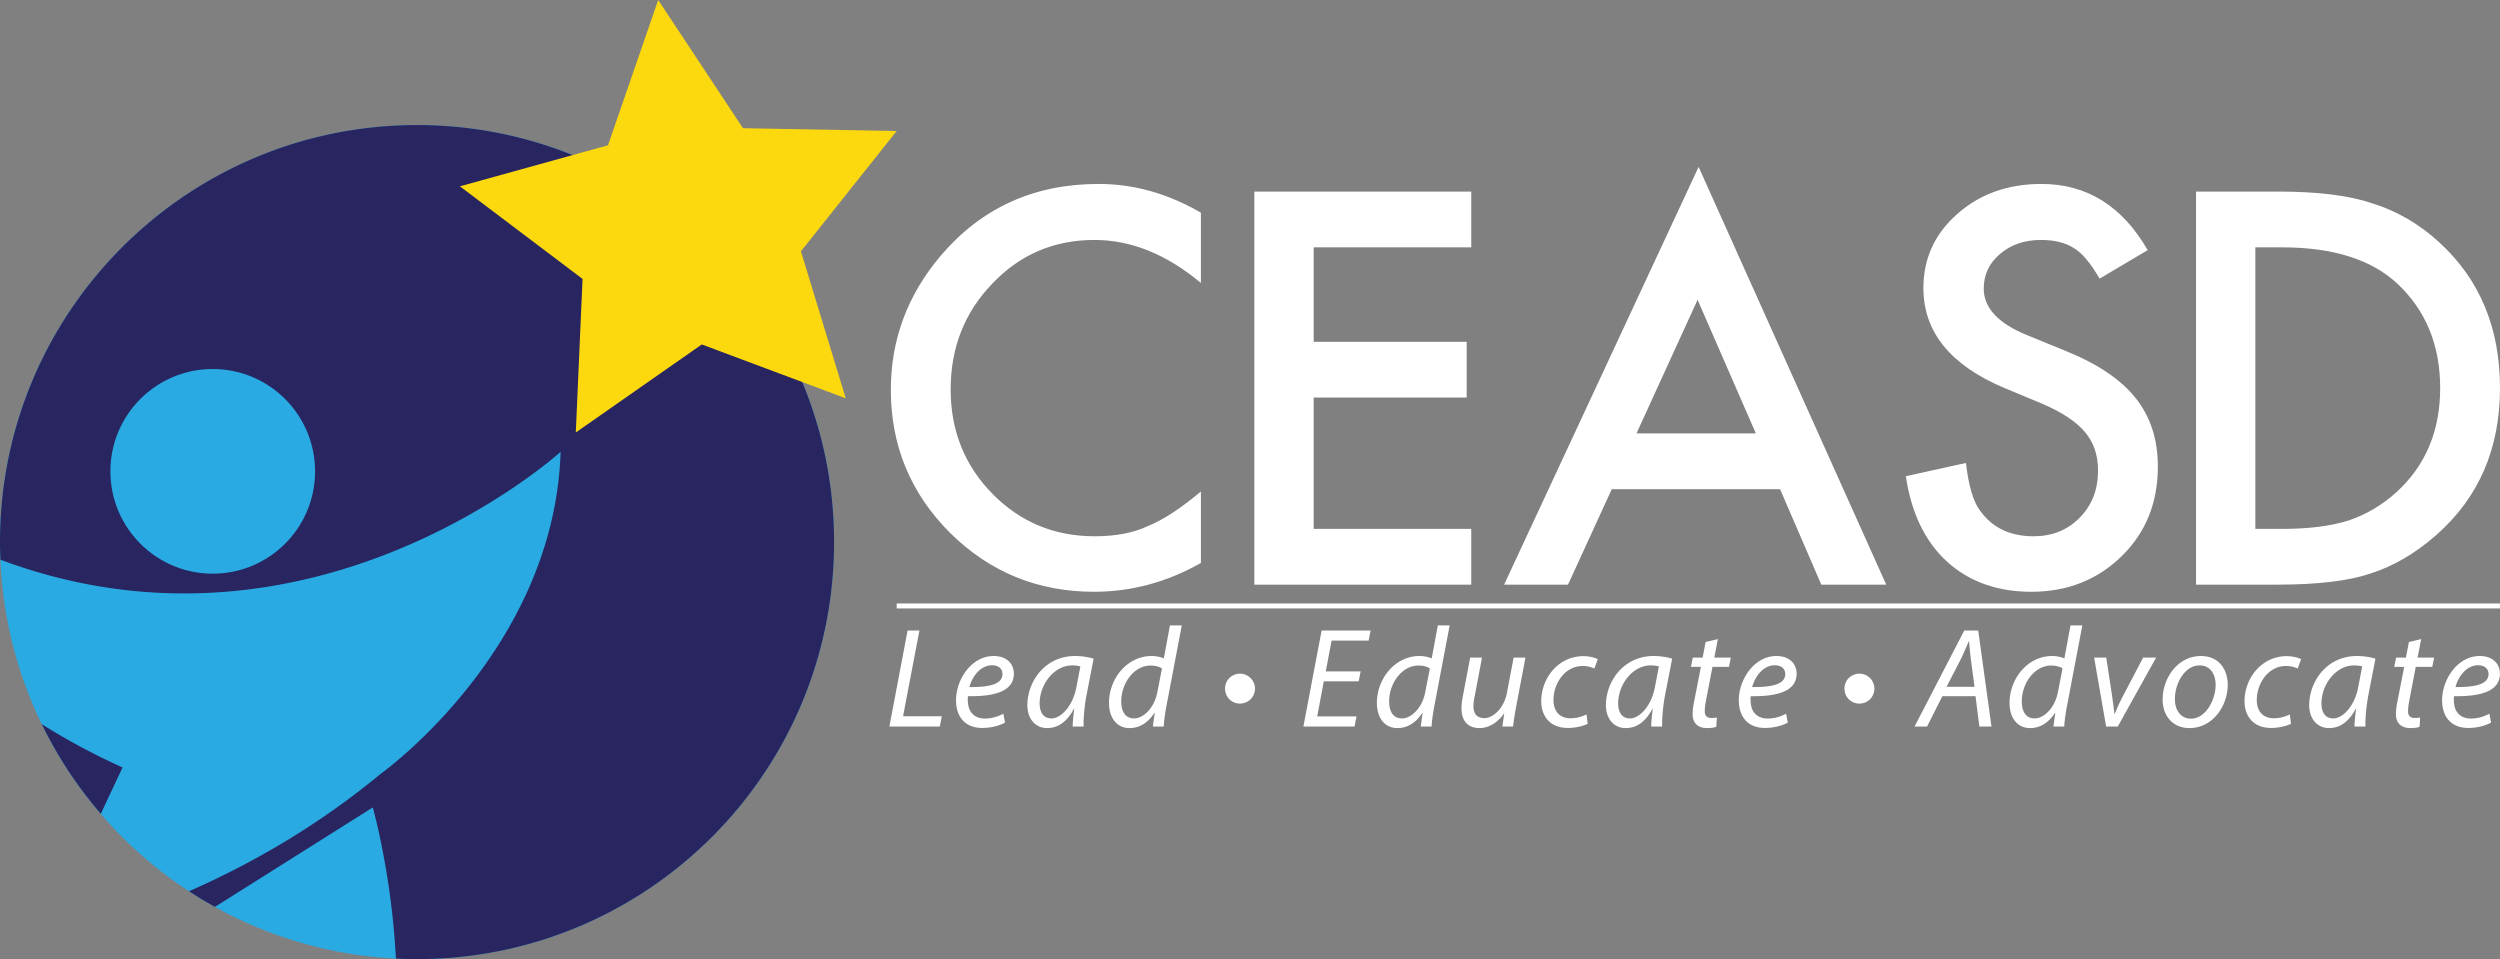
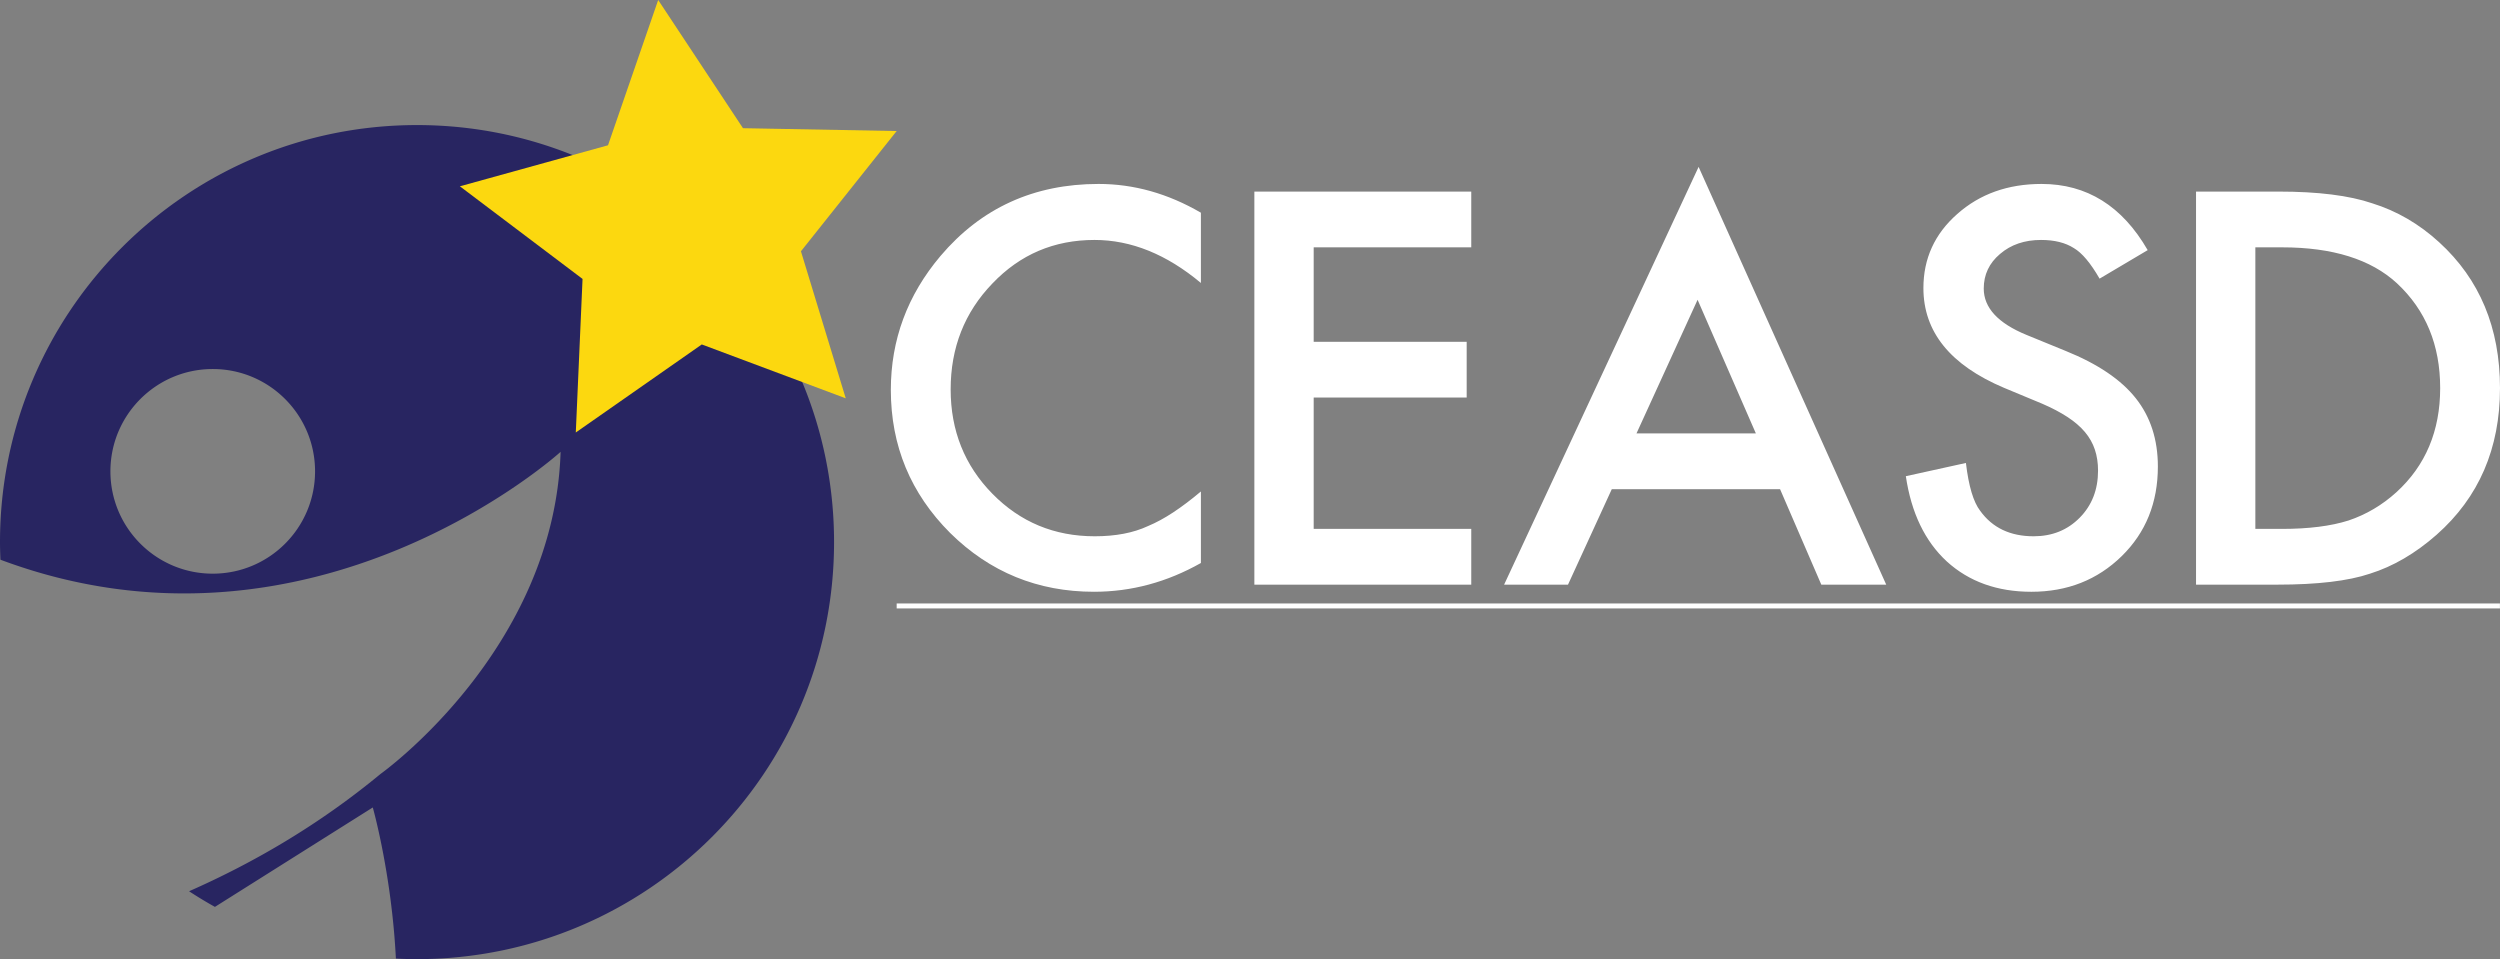
<svg xmlns="http://www.w3.org/2000/svg" width="503.395" height="193.129">
  <rect width="100%" height="100%" fill="#808080" stroke="none" />
  <path fill="#FFF" d="M241.81 42.831v14.148c-6.903-5.775-14.045-8.663-21.426-8.663-8.134 0-14.986 2.922-20.555 8.766-5.606 5.81-8.407 12.917-8.407 21.324 0 8.304 2.801 15.31 8.407 21.017 5.604 5.707 12.472 8.561 20.606 8.561 4.203 0 7.774-.684 10.713-2.051 1.641-.683 3.34-1.605 5.1-2.768 1.761-1.162 3.615-2.563 5.563-4.204v14.404c-6.835 3.862-14.011 5.793-21.529 5.793-11.311 0-20.965-3.947-28.962-11.842-7.963-7.962-11.944-17.564-11.944-28.807 0-10.081 3.332-19.07 9.996-26.963 8.202-9.671 18.813-14.507 31.833-14.507 7.106 0 13.975 1.931 20.605 5.792M296.25 49.803h-31.729v19.018h30.806v11.225h-30.806v26.451h31.729v11.226h-43.674V38.576h43.674zM358.43 98.5h-33.884l-8.816 19.222h-12.866l39.163-84.118 37.778 84.118h-13.071L358.43 98.5zm-4.87-11.226l-11.738-26.912-12.303 26.912h24.041zM432.454 50.366l-9.688 5.741c-1.813-3.143-3.537-5.194-5.178-6.151-1.709-1.093-3.914-1.64-6.612-1.64-3.315 0-6.066.941-8.253 2.82-2.188 1.844-3.281 4.168-3.281 6.97 0 3.863 2.871 6.972 8.612 9.33l7.894 3.23c6.425 2.596 11.124 5.766 14.097 9.509 2.974 3.741 4.46 8.329 4.46 13.762 0 7.28-2.427 13.294-7.279 18.044-4.888 4.785-10.953 7.177-18.197 7.177-6.869 0-12.542-2.033-17.019-6.101-4.408-4.066-7.159-9.79-8.253-17.171l12.098-2.666c.546 4.648 1.503 7.861 2.871 9.637 2.46 3.417 6.048 5.126 10.764 5.126 3.725 0 6.818-1.247 9.278-3.742 2.461-2.494 3.69-5.655 3.69-9.483 0-1.538-.214-2.948-.641-4.229-.428-1.282-1.094-2.461-1.999-3.537s-2.076-2.084-3.511-3.024c-1.436-.94-3.145-1.837-5.127-2.692l-7.638-3.178c-10.833-4.579-16.249-11.277-16.249-20.094 0-5.947 2.272-10.918 6.817-14.916 4.545-4.033 10.201-6.049 16.968-6.049 9.125 0 16.25 4.442 21.376 13.327M442.189 117.723V38.576h16.608c7.962 0 14.25.787 18.863 2.358 4.955 1.539 9.449 4.153 13.481 7.843 8.168 7.45 12.252 17.241 12.252 29.372 0 12.167-4.255 22.009-12.765 29.527-4.271 3.76-8.748 6.374-13.43 7.843-4.375 1.47-10.577 2.204-18.607 2.204h-16.402zm11.944-11.226h5.383c5.364 0 9.824-.564 13.379-1.692 3.554-1.195 6.766-3.092 9.636-5.689 5.878-5.365 8.817-12.353 8.817-20.966 0-8.679-2.904-15.718-8.714-21.119-5.229-4.818-12.936-7.227-23.118-7.227h-5.383v56.693z" />
  <path fill="#FFF" stroke="#FFF" stroke-miterlimit="10" d="M180.551 122.013h322.83" />
-   <path fill="#FFF" d="M182.754 126.959h2.38l-3.298 17.267h7.801l-.401 2.064h-10.153zM202.371 145.487c-1.033.6-2.726 1.089-4.589 1.089-3.671 0-5.277-2.495-5.277-5.563 0-4.188 3.097-8.92 7.571-8.92 2.639 0 4.073 1.578 4.073 3.558 0 3.641-4.102 4.617-9.235 4.53-.115.603-.028 1.894.287 2.64.545 1.233 1.664 1.863 3.098 1.863 1.635 0 2.868-.516 3.729-.976l.343 1.779zm-2.639-11.53c-2.267 0-3.958 2.208-4.532 4.388 3.729.031 6.653-.458 6.653-2.608.001-1.148-.86-1.78-2.121-1.78M215.991 146.29c0-.832.144-2.151.317-3.585h-.059c-1.519 2.867-3.413 3.9-5.392 3.9-2.438 0-3.987-1.95-3.987-4.589 0-4.818 3.558-9.924 9.608-9.924 1.319 0 2.781.23 3.729.546l-1.405 7.227c-.46 2.409-.66 4.875-.603 6.425h-2.208zm1.55-12.104a6.5 6.5 0 00-1.664-.199c-3.584 0-6.51 3.757-6.538 7.6 0 1.549.544 3.069 2.379 3.069 1.979 0 4.331-2.581 5.021-6.28l.802-4.19zM237.96 125.928l-3.039 15.972c-.287 1.437-.518 3.042-.603 4.391h-2.18l.373-2.755h-.059c-1.26 1.979-3.009 3.07-4.988 3.07-2.697 0-4.159-2.208-4.159-5.049 0-4.932 3.67-9.464 8.575-9.464.89 0 1.864.201 2.466.488l1.233-6.653h2.381zm-3.985 8.661c-.488-.315-1.292-.575-2.295-.575-3.326 0-5.908 3.53-5.908 7.229 0 1.664.573 3.413 2.61 3.413 1.835 0 4.043-2.094 4.646-5.22l.947-4.847zM246.678 138.662c-.027-1.664 1.349-3.012 2.981-3.012a3.02 3.02 0 013.042 3.012c0 1.69-1.35 3.01-3.042 3.01-1.633 0-2.981-1.289-2.981-3.01M273.579 137.198h-7.027l-1.32 7.055h7.916l-.402 2.037h-10.297l3.672-19.331h9.866l-.402 2.037h-7.455l-1.178 6.194h7.028zM291.903 125.928l-3.039 15.972c-.287 1.437-.518 3.042-.604 4.391h-2.18l.373-2.755h-.059c-1.261 1.979-3.009 3.07-4.988 3.07-2.697 0-4.158-2.208-4.158-5.049 0-4.932 3.67-9.464 8.575-9.464.889 0 1.863.201 2.466.488l1.232-6.653h2.382zm-3.985 8.661c-.488-.315-1.292-.575-2.296-.575-3.325 0-5.907 3.53-5.907 7.229 0 1.664.573 3.413 2.609 3.413 1.836 0 4.044-2.094 4.647-5.22l.947-4.847zM307.161 132.408l-1.865 9.838a68.7 68.7 0 00-.629 4.044h-2.151l.373-2.61h-.058c-1.234 1.808-3.068 2.926-4.904 2.926-1.778 0-3.644-.861-3.644-4.017 0-.658.087-1.404.259-2.321l1.492-7.859h2.379l-1.462 7.744c-.172.775-.259 1.434-.259 2.036 0 1.434.603 2.41 2.238 2.41 1.721 0 3.928-2.01 4.503-5.079l1.348-7.111h2.38zM319.692 145.744c-.715.343-2.15.832-4.015.832-3.584 0-5.334-2.408-5.334-5.362 0-4.732 3.498-9.093 8.489-9.093 1.29 0 2.466.373 2.896.604l-.688 1.893a5.419 5.419 0 00-2.354-.517c-3.613 0-5.878 3.558-5.878 6.827 0 2.236 1.176 3.698 3.441 3.698 1.406 0 2.494-.431 3.211-.774l.232 1.892zM332.484 146.29c0-.832.143-2.151.315-3.585h-.057c-1.521 2.867-3.413 3.9-5.392 3.9-2.438 0-3.987-1.95-3.987-4.589 0-4.818 3.557-9.924 9.607-9.924 1.319 0 2.781.23 3.729.546l-1.405 7.227c-.458 2.409-.66 4.875-.603 6.425h-2.207zm1.55-12.104a6.52 6.52 0 00-1.664-.199c-3.585 0-6.51 3.757-6.54 7.6 0 1.549.546 3.069 2.381 3.069 1.979 0 4.331-2.581 5.019-6.28l.804-4.19zM345.907 128.681l-.719 3.728h3.327l-.373 1.865h-3.326l-1.291 6.739c-.143.775-.257 1.49-.257 2.236 0 .832.401 1.319 1.319 1.319.401 0 .802-.027 1.118-.086l-.115 1.864c-.43.172-1.147.259-1.836.259-2.122 0-2.925-1.291-2.925-2.697 0-.801.086-1.605.287-2.608l1.377-7.026h-2.008l.372-1.865h1.979l.603-3.126 2.468-.602zM359.987 145.487c-1.033.6-2.725 1.089-4.589 1.089-3.671 0-5.277-2.495-5.277-5.563 0-4.188 3.098-8.92 7.571-8.92 2.639 0 4.073 1.578 4.073 3.558 0 3.641-4.101 4.617-9.234 4.53-.114.603-.029 1.894.286 2.64.546 1.233 1.663 1.863 3.097 1.863 1.636 0 2.868-.516 3.728-.976l.345 1.779zm-2.639-11.53c-2.266 0-3.957 2.208-4.53 4.388 3.729.031 6.653-.458 6.653-2.608 0-1.148-.861-1.78-2.123-1.78M371.401 138.662c-.029-1.664 1.349-3.012 2.981-3.012a3.018 3.018 0 013.041 3.012c0 1.69-1.348 3.01-3.041 3.01-1.632 0-2.981-1.289-2.981-3.01M391.104 140.181l-3.07 6.109h-2.524l10.01-19.331h2.811L401 146.29h-2.438l-.774-6.109h-6.684zm6.479-1.893l-.744-5.592a97.438 97.438 0 01-.344-3.556h-.058c-.518 1.146-1.005 2.351-1.579 3.526l-2.896 5.621h5.621zM419.295 125.928l-3.041 15.972c-.286 1.437-.516 3.042-.604 4.391h-2.178l.373-2.755h-.058c-1.262 1.979-3.012 3.07-4.99 3.07-2.695 0-4.159-2.208-4.159-5.049 0-4.932 3.671-9.464 8.575-9.464.89 0 1.864.201 2.468.488l1.232-6.653h2.382zm-3.987 8.661c-.486-.315-1.29-.575-2.294-.575-3.327 0-5.907 3.53-5.907 7.229 0 1.664.573 3.413 2.609 3.413 1.836 0 4.043-2.094 4.646-5.22l.946-4.847zM424.111 132.408l1.206 7.916c.2 1.578.372 2.639.43 3.413h.085c.288-.745.661-1.663 1.463-3.241l4.245-8.088h2.61l-7.716 13.882h-2.351l-2.41-13.882h2.438zM448.574 137.887c0 4.273-3.04 8.719-7.687 8.719-3.469 0-5.42-2.581-5.42-5.708 0-4.56 3.184-8.805 7.686-8.805 3.757 0 5.421 2.84 5.421 5.794m-10.64 2.926c0 2.265 1.233 3.899 3.269 3.899 2.813 0 4.935-3.613 4.935-6.855 0-1.605-.747-3.871-3.24-3.871-2.985 0-4.993 3.643-4.964 6.827M461.307 145.744c-.718.343-2.151.832-4.015.832-3.586 0-5.335-2.408-5.335-5.362 0-4.732 3.499-9.093 8.49-9.093 1.29 0 2.465.373 2.896.604l-.688 1.893a5.402 5.402 0 00-2.352-.517c-3.613 0-5.881 3.558-5.881 6.827 0 2.236 1.178 3.698 3.443 3.698 1.404 0 2.494-.431 3.212-.774l.23 1.892zM474.099 146.29c0-.832.145-2.151.315-3.585h-.057c-1.52 2.867-3.413 3.9-5.392 3.9-2.438 0-3.987-1.95-3.987-4.589 0-4.818 3.559-9.924 9.607-9.924 1.318 0 2.783.23 3.729.546l-1.407 7.227c-.458 2.409-.657 4.875-.601 6.425h-2.207zm1.548-12.104a6.497 6.497 0 00-1.663-.199c-3.586 0-6.51 3.757-6.54 7.6 0 1.549.545 3.069 2.382 3.069 1.979 0 4.331-2.581 5.018-6.28l.803-4.19zM487.521 128.681l-.718 3.728h3.328l-.373 1.865h-3.327l-1.29 6.739c-.144.775-.259 1.49-.259 2.236 0 .832.401 1.319 1.32 1.319.4 0 .803-.027 1.118-.086l-.115 1.864c-.429.172-1.146.259-1.835.259-2.124 0-2.926-1.291-2.926-2.697 0-.801.088-1.605.287-2.608l1.376-7.026H482.1l.374-1.865h1.976l.604-3.126 2.467-.602zM501.602 145.487c-1.032.6-2.725 1.089-4.589 1.089-3.67 0-5.276-2.495-5.276-5.563 0-4.188 3.098-8.92 7.571-8.92 2.64 0 4.073 1.578 4.073 3.558 0 3.641-4.102 4.617-9.235 4.53-.115.603-.028 1.894.287 2.64.544 1.233 1.663 1.863 3.098 1.863 1.634 0 2.867-.516 3.727-.976l.344 1.779zm-2.638-11.53c-2.266 0-3.958 2.208-4.531 4.388 3.729.031 6.653-.458 6.653-2.608 0-1.148-.86-1.78-2.122-1.78" />
-   <path fill="#29AAE2" d="M167.944 109.156c0 46.377-37.596 83.973-83.972 83.973C37.595 193.129 0 155.533 0 109.156 0 62.78 37.595 25.184 83.972 25.184c46.376 0 83.972 37.596 83.972 83.972" />
-   <path fill="#282561" d="M20.296 163.866c2.67-5.701 4.381-9.324 4.381-9.324-6.079-2.758-11.467-5.697-16.267-8.726a84.026 84.026 0 0011.886 18.05" />
  <path fill="#282561" d="M83.972 25.184C37.595 25.184 0 62.78 0 109.156c0 1.19.04 2.37.089 3.547 62.982 23.544 112.792-21.72 112.792-21.72-1.25 39.95-36.263 64.86-36.263 64.86-12.521 10.358-25.765 17.984-38.548 23.617a84.56 84.56 0 005.206 3.149l31.786-20.022s3.786 13.306 4.655 30.435c1.41.07 2.827.107 4.255.107 46.376 0 83.972-37.597 83.972-83.973s-37.596-83.972-83.972-83.972m-41.136 90.328c-11.378 0-20.602-9.224-20.602-20.602s9.224-20.602 20.602-20.602 20.602 9.224 20.602 20.602-9.224 20.602-20.602 20.602" />
  <path fill="#FCD80F" d="M170.297 80.205l-28.985-10.848-25.371 17.728 1.36-30.921-24.699-18.649 29.826-8.261L132.532 0l17.075 25.814 30.944.57-19.275 24.215z" />
</svg>